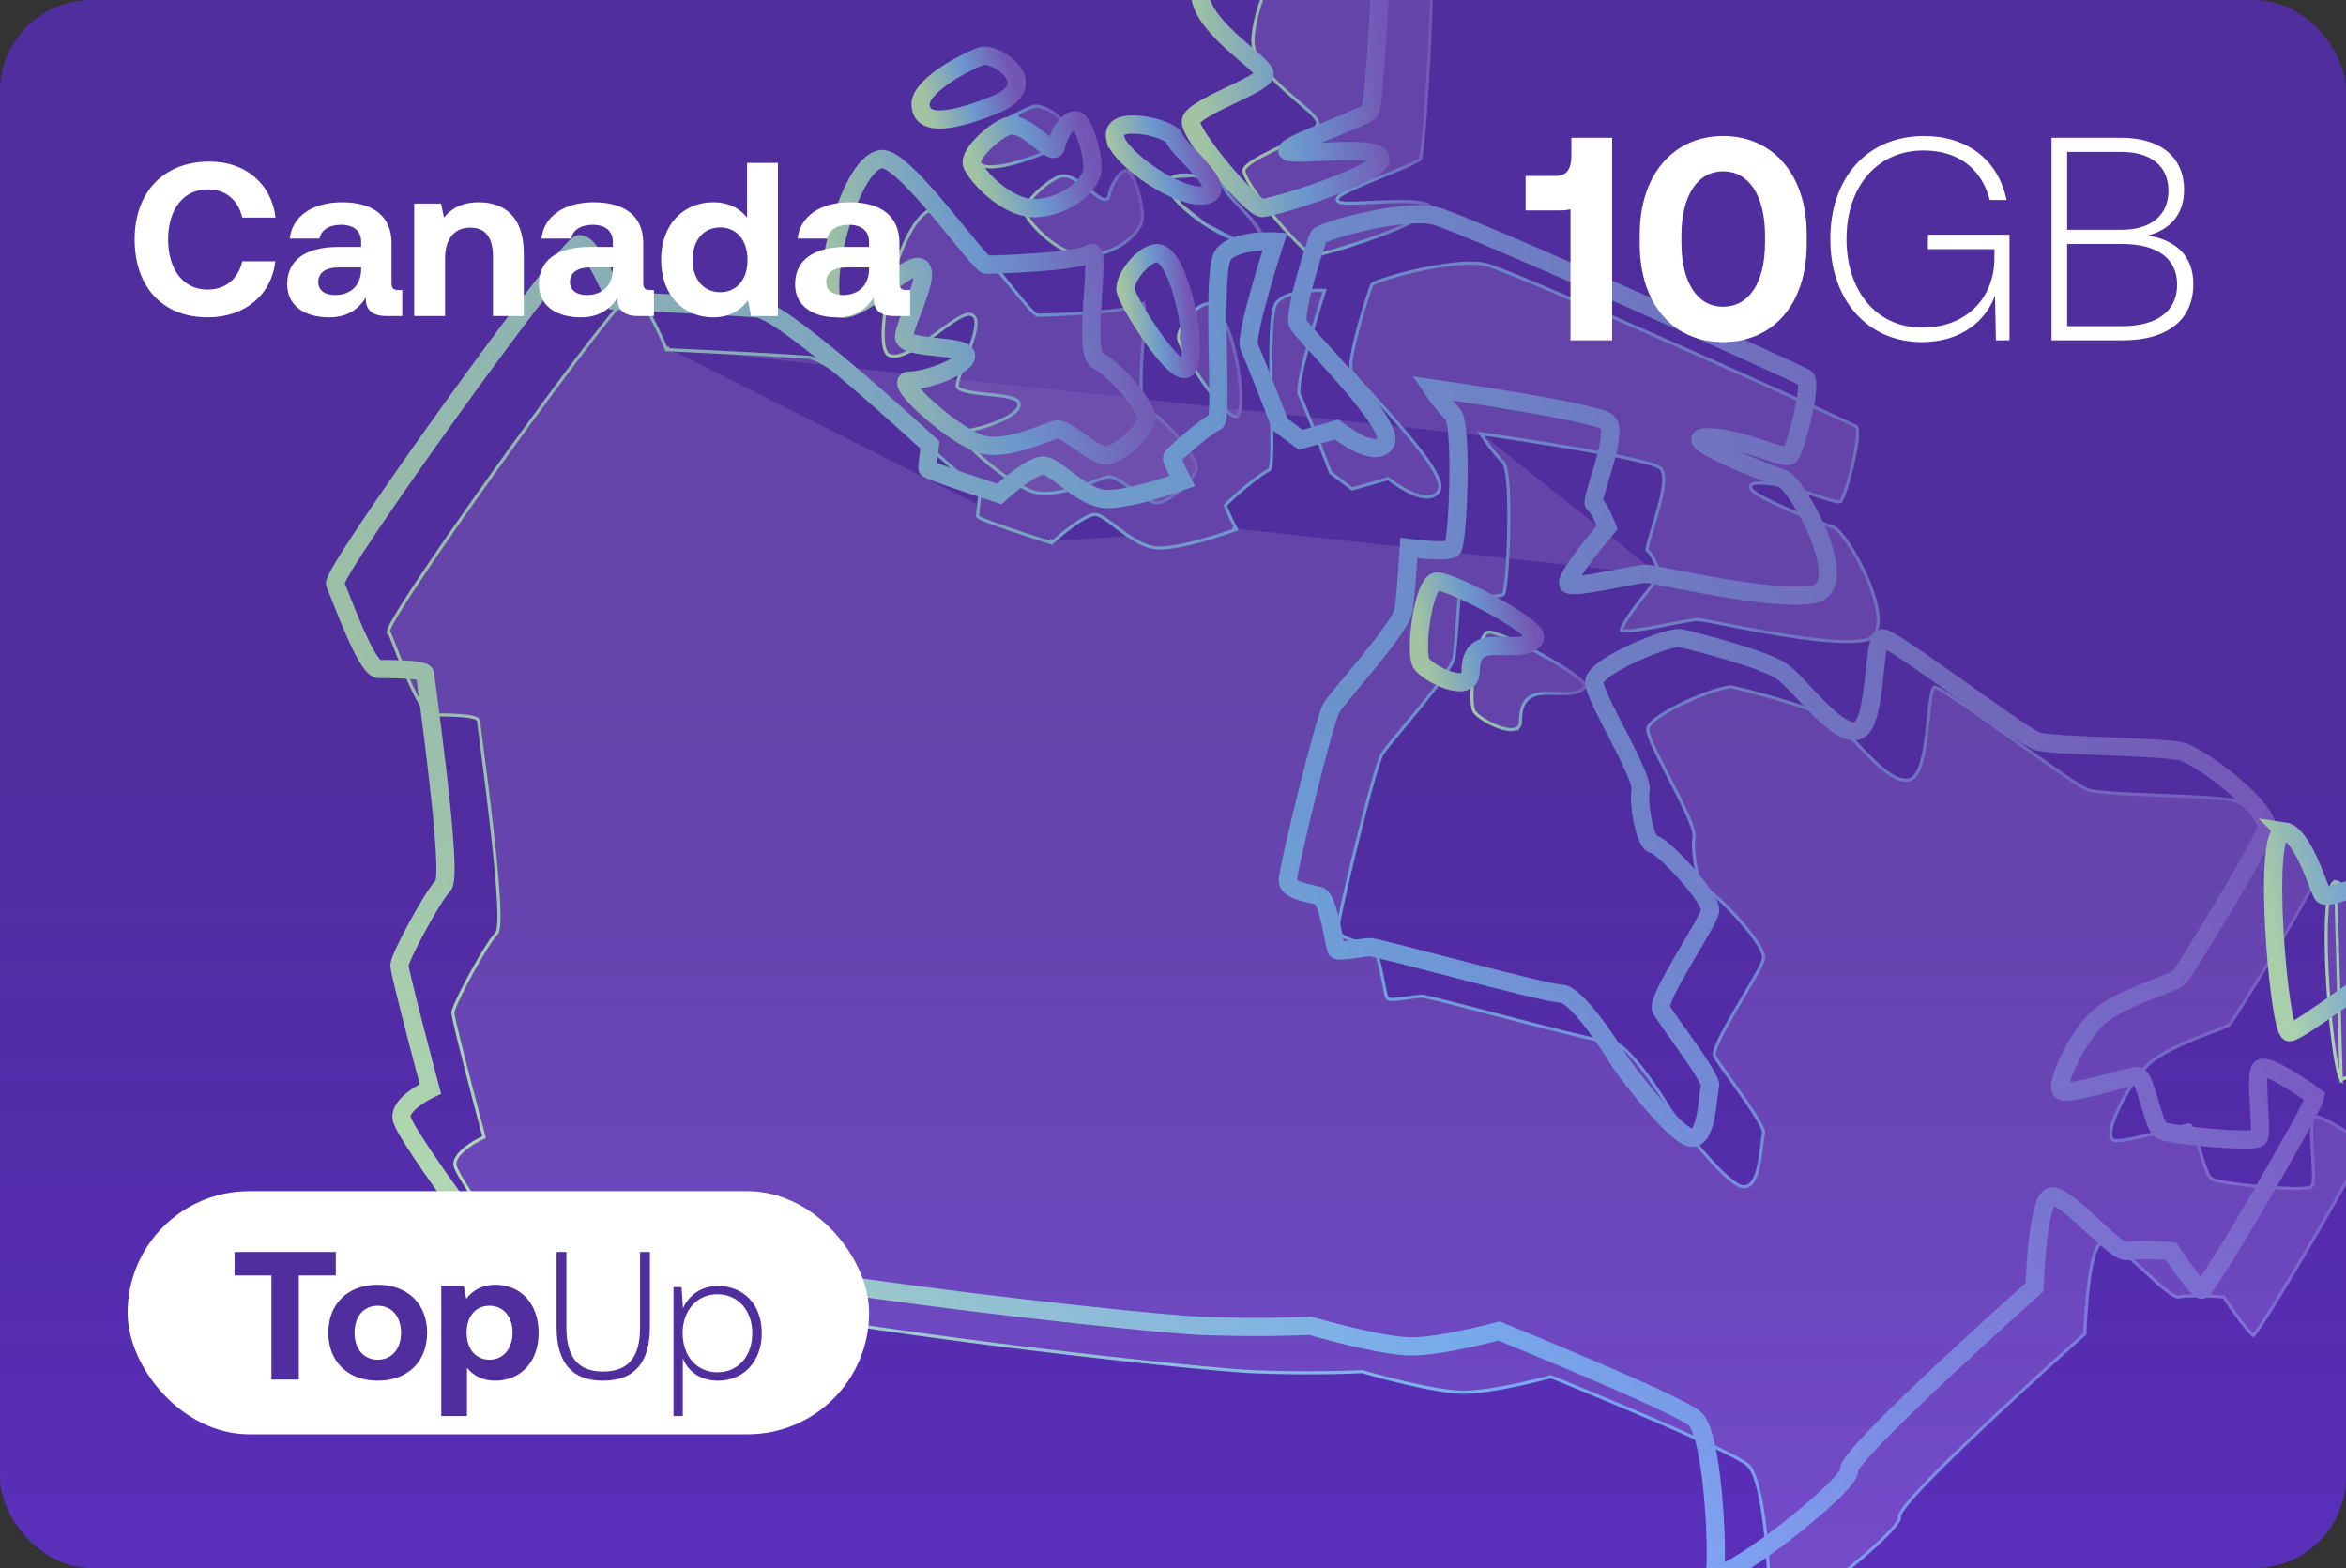
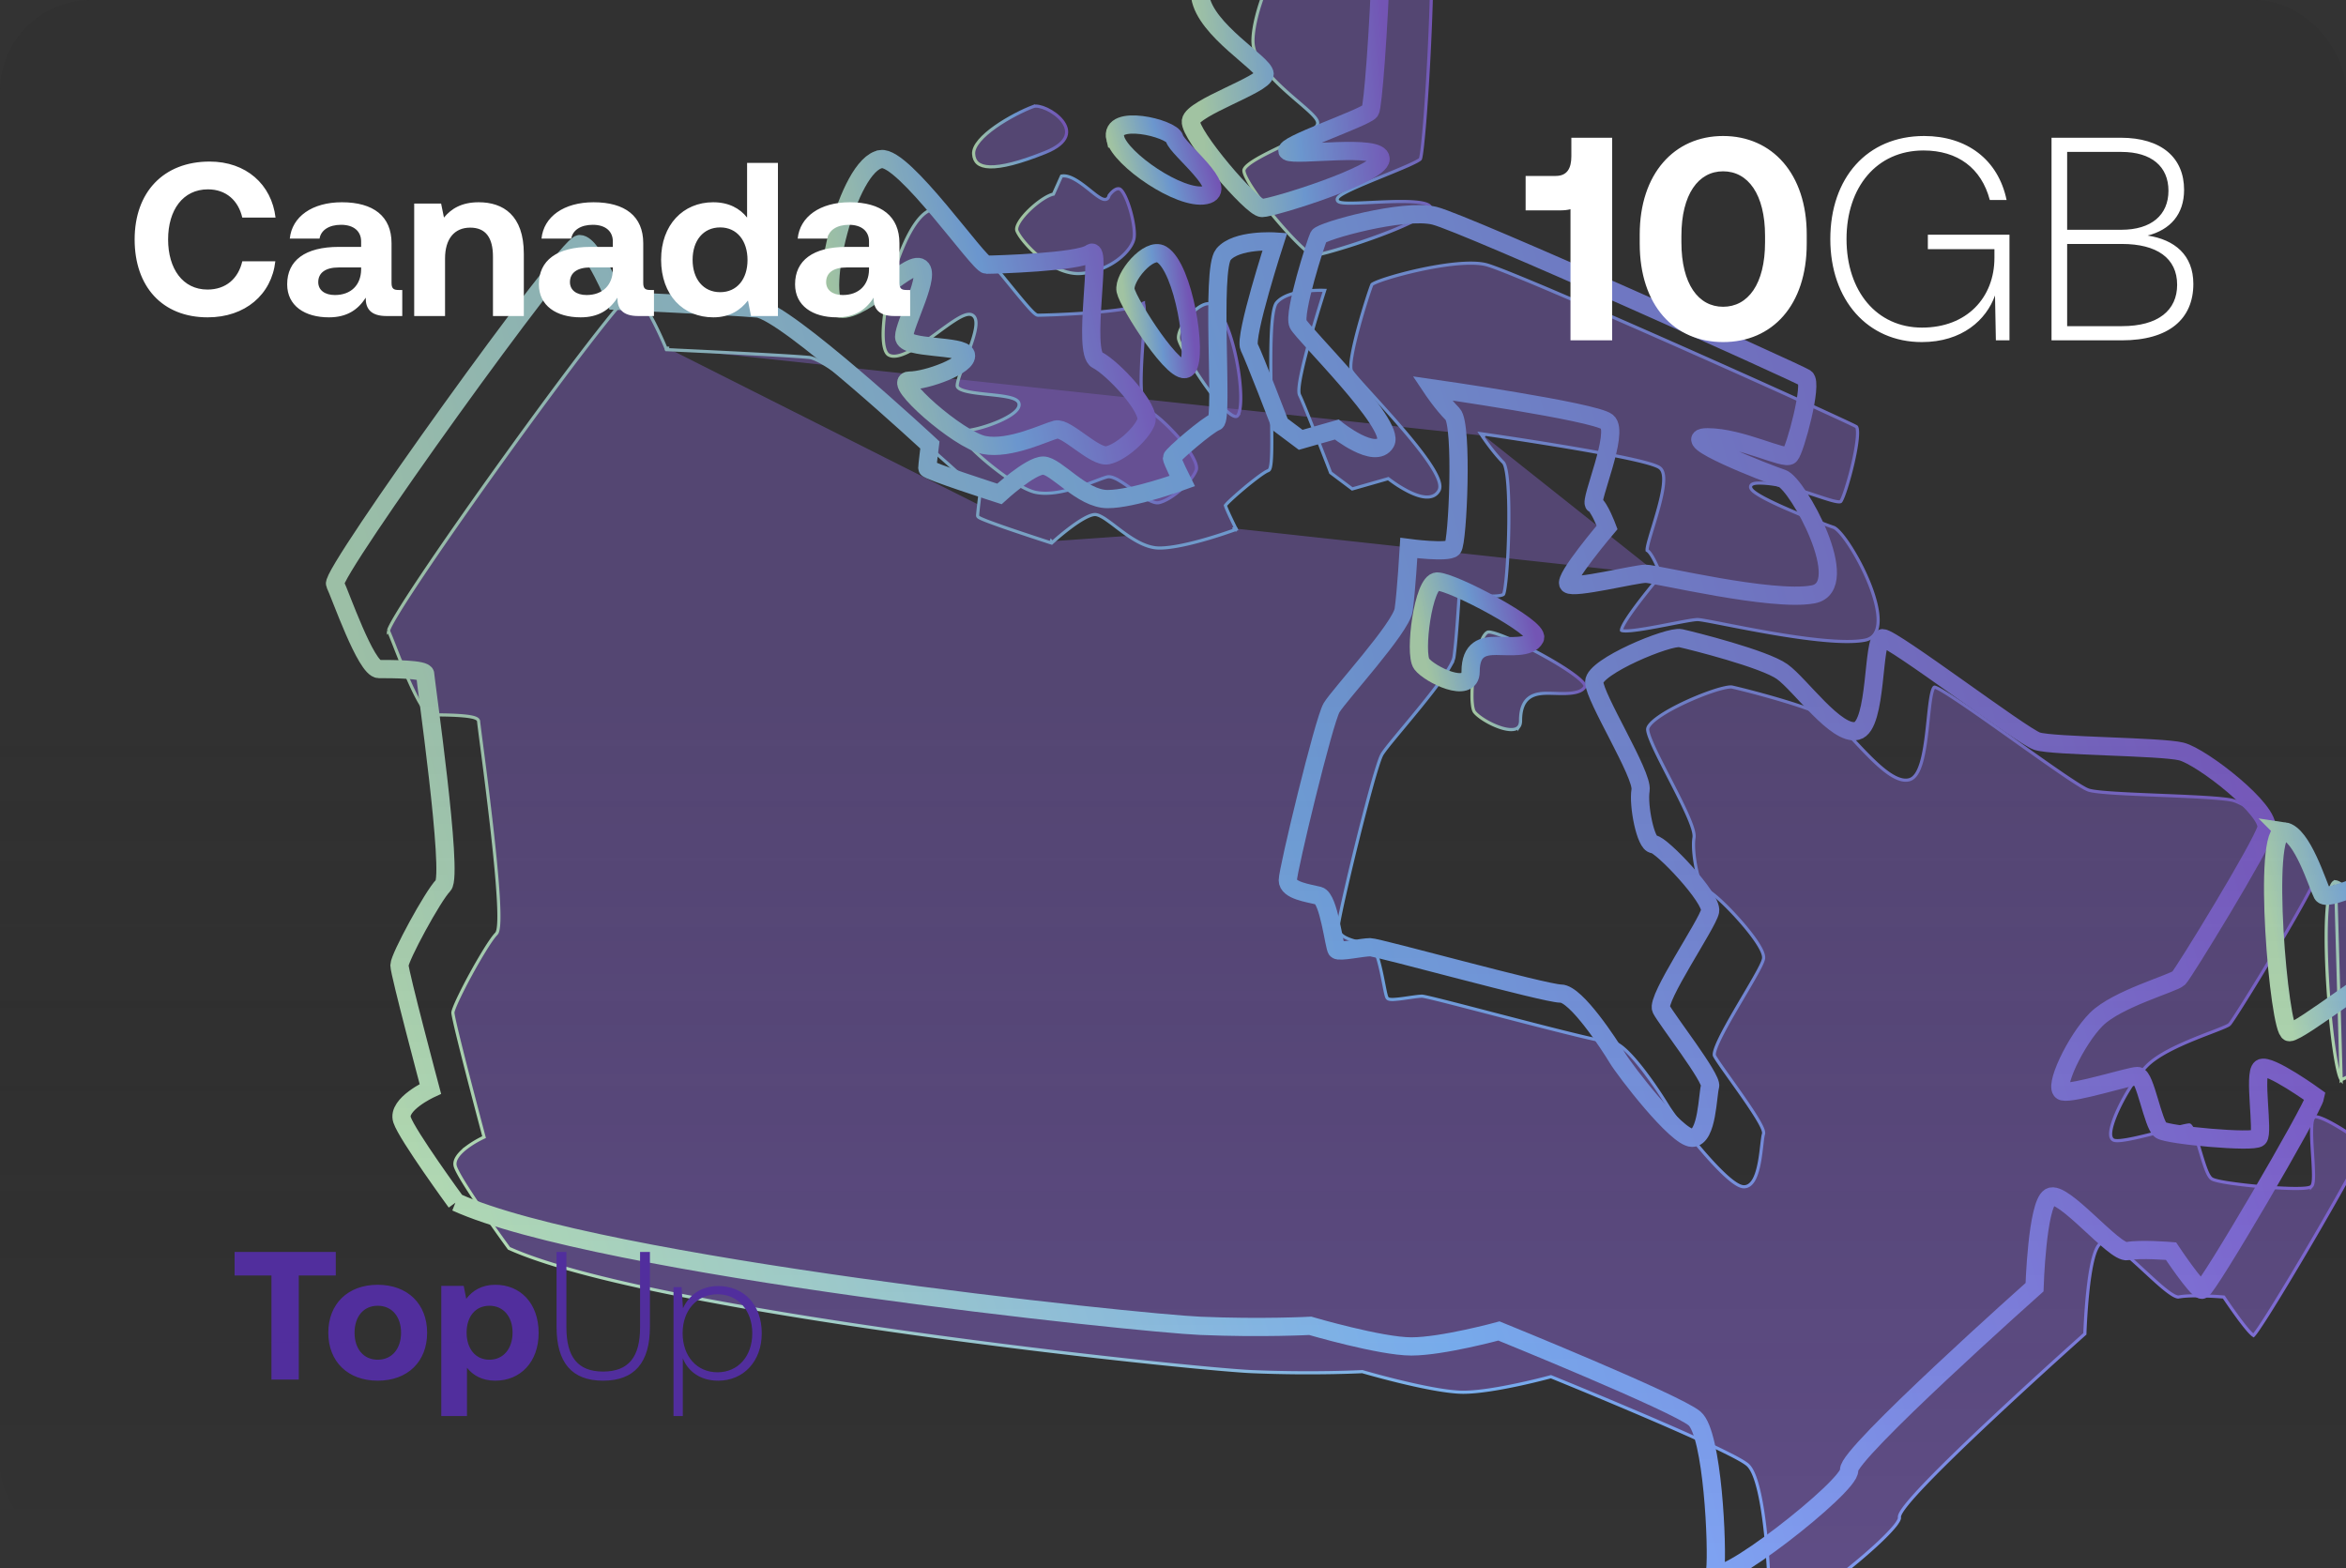
<svg xmlns="http://www.w3.org/2000/svg" width="386" height="258" fill="none">
  <rect width="100%" height="100%" fill="#333333" stroke="none" />
  <g clip-path="url(#a)">
-     <rect width="386" height="258" fill="#5A2FBA" rx="15" />
    <g clip-path="url(#b)">
      <path fill="#8C68D9" fill-opacity=".5" stroke="url(#c)" stroke-width=".517" d="m244.149 71.692-.215.143.001.002.004.006.015.022.024.036.034.05c.05.073.123.18.216.313.187.267.454.64.773 1.066.639.851 1.494 1.922 2.355 2.783.066.066.146.2.228.423.081.22.155.502.222.843.135.681.237 1.573.31 2.608.145 2.069.173 4.682.122 7.274-.05 2.591-.18 5.155-.347 7.121a35.52 35.52 0 0 1-.274 2.423 7.491 7.491 0 0 1-.145.726 1.669 1.669 0 0 1-.066.204c-.016.038-.026.053-.027.055-.049.048-.174.113-.415.168a5.539 5.539 0 0 1-.887.108c-.702.04-1.568.013-2.417-.04a51.72 51.72 0 0 1-3.219-.306l-.053-.007-.014-.002h-.004l-.276-.037-.016.278.258.015-.258-.015v.005l-.001.015-.004.06-.014.234-.054.856c-.046.722-.112 1.714-.192 2.799-.159 2.173-.37 4.707-.58 6.18-.046.323-.232.785-.551 1.37a22.027 22.027 0 0 1-1.259 1.989c-1.027 1.475-2.373 3.191-3.749 4.885-.94 1.158-1.893 2.303-2.766 3.352l-1.151 1.387c-1.132 1.369-2.022 2.474-2.353 3.025-.177.295-.417.941-.698 1.812a90.376 90.376 0 0 0-.991 3.343 345.2 345.2 0 0 0-2.418 9.271 430.46 430.46 0 0 0-2.179 9.19 133.656 133.656 0 0 0-.691 3.241c-.082.42-.147.776-.192 1.054-.043.271-.07.486-.07.615 0 .524.266.935.65 1.253.379.313.889.55 1.43.74.746.261 1.61.448 2.341.607.318.069.611.132.859.194.123.031.276.143.449.386.169.237.333.567.492.968.317.802.591 1.845.829 2.902.176.781.329 1.56.465 2.248l.136.686c.083.411.158.767.227 1.036.035.134.069.252.103.346.017.047.035.092.056.132a.525.525 0 0 0 .088.128.547.547 0 0 0 .22.127c.073.025.155.04.239.05.168.02.373.021.597.011a19.631 19.631 0 0 0 1.598-.168c.286-.039.569-.08.847-.12.303-.044.6-.086.887-.125.545-.073 1.005-.123 1.303-.123.047 0 .201.022.482.08.268.055.627.136 1.066.24.877.208 2.066.506 3.465.863 1.839.47 4.039 1.042 6.376 1.65 1.222.317 2.481.645 3.745.972 3.681.954 7.403 1.908 10.364 2.624 1.481.357 2.773.656 3.776.865.99.207 1.727.334 2.077.334.251 0 .567.106.946.332.376.223.789.549 1.229.956.878.814 1.835 1.927 2.758 3.115a68.717 68.717 0 0 1 4.166 6.066c.647 1.078 3.095 4.376 5.693 7.399 1.3 1.513 2.645 2.965 3.828 4.042.591.538 1.148.987 1.643 1.304.484.31.948.518 1.345.518.781 0 1.325-.56 1.705-1.284.382-.73.639-1.701.826-2.688.187-.99.307-2.019.406-2.872l.003-.019c.049-.421.092-.796.136-1.106.046-.319.09-.55.135-.684.049-.148.031-.319-.005-.473a3.35 3.35 0 0 0-.193-.553c-.176-.407-.449-.91-.786-1.473-.673-1.127-1.618-2.524-2.598-3.928-.62-.888-1.256-1.783-1.849-2.617-.345-.484-.675-.948-.978-1.377-.834-1.181-1.454-2.088-1.655-2.49-.022-.044-.042-.135-.028-.299.014-.159.056-.36.129-.602.146-.484.403-1.097.741-1.805.677-1.413 1.666-3.167 2.698-4.941.409-.703.825-1.409 1.231-2.098a242.209 242.209 0 0 0 1.716-2.943c.421-.74.787-1.405 1.06-1.954.27-.539.464-.992.525-1.295.069-.348-.046-.782-.243-1.236-.202-.466-.513-1.001-.894-1.574-.764-1.146-1.832-2.467-2.949-3.717-1.117-1.251-2.289-2.436-3.264-3.311a14.806 14.806 0 0 0-1.293-1.057 4.072 4.072 0 0 0-.497-.305 1.02 1.02 0 0 0-.434-.128c-.048 0-.141-.032-.279-.189-.132-.153-.272-.386-.413-.693-.281-.613-.541-1.467-.751-2.412-.421-1.897-.624-4.083-.421-5.305.064-.381-.033-.909-.213-1.507-.184-.61-.468-1.336-.818-2.135-.699-1.598-1.669-3.512-2.648-5.418l-.412-.801c-.841-1.635-1.664-3.232-2.305-4.594a26.773 26.773 0 0 1-.897-2.085c-.219-.595-.329-1.034-.329-1.301 0-.22.138-.517.466-.885.321-.361.791-.753 1.374-1.161 1.165-.816 2.746-1.669 4.395-2.434 1.648-.765 3.354-1.436 4.765-1.889a17.034 17.034 0 0 1 1.84-.498c.52-.104.874-.125 1.055-.085.953.21 4.386 1.056 7.949 2.114 1.782.529 3.592 1.11 5.141 1.69 1.556.582 2.823 1.155 3.534 1.663.718.513 1.628 1.422 2.657 2.504.309.325.628.664.954 1.012.752.802 1.544 1.646 2.341 2.442 1.141 1.142 2.308 2.204 3.41 2.927 1.09.716 2.178 1.142 3.137.903.513-.129.918-.507 1.241-1.011.323-.505.583-1.164.798-1.91.431-1.493.697-3.393.909-5.247.071-.619.135-1.231.198-1.824.125-1.193.242-2.304.383-3.211.106-.68.222-1.224.358-1.595.069-.186.136-.309.196-.383.059-.07.089-.068.091-.068.01 0 .05.005.132.032.077.027.175.067.294.124.239.113.547.282.917.501.74.439 1.711 1.068 2.842 1.828 2.261 1.521 5.145 3.559 8.058 5.625l.998.709c2.578 1.829 5.126 3.637 7.227 5.081a99.876 99.876 0 0 0 3.062 2.04c.818.517 1.455.88 1.808.998.347.116.928.211 1.664.293.742.084 1.664.157 2.705.223 2.082.133 4.654.239 7.248.345l.183.007c2.535.104 5.082.208 7.213.337 2.191.133 3.913.291 4.732.496.801.2 2.119.893 3.655 1.893a48.828 48.828 0 0 1 4.82 3.615c1.582 1.346 3.024 2.75 4.016 3.997.496.624.873 1.199 1.099 1.701.229.508.286.902.205 1.186-.098.343-.378.971-.81 1.827a88.894 88.894 0 0 1-1.656 3.091c-1.322 2.374-3.015 5.272-4.709 8.104a448.587 448.587 0 0 1-4.711 7.71 147.034 147.034 0 0 1-1.659 2.599c-.214.326-.393.592-.53.788-.144.204-.23.315-.264.349a.977.977 0 0 1-.2.136c-.106.061-.244.13-.412.207-.335.154-.776.334-1.299.539-.345.136-.726.282-1.133.439-.818.314-1.741.669-2.696 1.059-1.433.584-2.952 1.25-4.327 1.984-1.372.733-2.616 1.542-3.49 2.416-1.724 1.724-3.54 4.614-4.712 7.119-.586 1.253-1.02 2.427-1.198 3.324-.088.445-.119.846-.058 1.162.062.324.235.609.58.695.259.065.628.06 1.05.019.431-.042.948-.125 1.518-.235 1.14-.22 2.51-.552 3.861-.897.64-.163 1.273-.328 1.877-.486.677-.176 1.317-.343 1.889-.487.538-.136 1.01-.249 1.384-.328.384-.081.643-.121.77-.121.022 0 .113.025.267.24.141.197.291.493.448.872.312.753.626 1.774.944 2.836l.107.355c.281.942.566 1.894.851 2.678.161.442.324.838.491 1.155.162.306.346.576.562.72.11.074.268.137.445.194.182.059.406.118.663.176.515.116 1.175.233 1.93.346a86.78 86.78 0 0 0 5.292.598c1.884.159 3.758.266 5.216.279.729.007 1.36-.01 1.839-.056.239-.023.447-.054.614-.095.152-.038.319-.096.427-.203a.85.85 0 0 0 .195-.369c.041-.139.069-.304.088-.487.039-.365.047-.831.037-1.358a73.221 73.221 0 0 0-.146-2.946l-.046-.759c-.08-1.326-.145-2.639-.112-3.672.016-.517.057-.952.129-1.278.035-.163.077-.29.123-.384a.381.381 0 0 1 .116-.157c.065-.043.228-.073.55-.005.305.064.688.202 1.128.397.878.39 1.938.992 2.968 1.626a70.615 70.615 0 0 1 3.628 2.405l.18.127a6.47 6.47 0 0 1-.206.496c-.148.329-.355.752-.613 1.257-.515 1.011-1.23 2.34-2.08 3.879a525.087 525.087 0 0 1-6.186 10.821c-2.25 3.839-4.513 7.611-6.266 10.423a102.767 102.767 0 0 1-2.178 3.38c-.277.406-.503.72-.671.93a2.654 2.654 0 0 1-.185.214 1.854 1.854 0 0 1-.248-.186 7.66 7.66 0 0 1-.665-.696c-.51-.588-1.114-1.376-1.695-2.168a94.744 94.744 0 0 1-2.17-3.099l-.036-.052-.009-.014-.002-.003-.001-.001-.215.143.215-.143-.069-.104-.124-.011h-.004l-.012-.001-.043-.003-.04-.003-.126-.01a63.394 63.394 0 0 0-2.595-.142c-1.532-.053-3.362-.055-4.455.164a.727.727 0 0 1-.343-.039 2.762 2.762 0 0 1-.547-.246c-.42-.236-.919-.6-1.478-1.053-.947-.769-2.037-1.775-3.156-2.809l-.605-.558c-1.322-1.217-2.658-2.419-3.798-3.238-.569-.408-1.103-.731-1.573-.91-.459-.176-.923-.237-1.292-.015-.339.203-.604.619-.822 1.121-.223.513-.418 1.164-.588 1.896-.341 1.466-.594 3.292-.78 5.071-.186 1.78-.305 3.519-.378 4.813a93.775 93.775 0 0 0-.094 1.991l-.002.043-.006.005-.259.231-.981.879c-.845.759-2.052 1.845-3.499 3.156a872.687 872.687 0 0 0-10.588 9.75c-3.841 3.603-7.671 7.289-10.515 10.233-1.422 1.472-2.601 2.763-3.414 3.769-.405.502-.725.939-.937 1.296-.106.178-.19.343-.243.491a.888.888 0 0 0-.063.441c.012.068-.015.22-.155.481a6.142 6.142 0 0 1-.633.91c-.574.71-1.421 1.59-2.457 2.57-2.071 1.959-4.87 4.297-7.672 6.438-2.803 2.143-5.599 4.081-7.662 5.245-1.038.585-1.866.96-2.409 1.077-.28.061-.424.039-.481.008a.08.08 0 0 1-.039-.044c-.01-.027-.021-.079-.01-.172.215-1.935.106-7.572-.424-13.032-.265-2.733-.637-5.433-1.13-7.614-.247-1.089-.525-2.056-.838-2.834-.311-.771-.667-1.389-1.086-1.748-.397-.34-1.204-.816-2.284-1.382a100.704 100.704 0 0 0-4.058-1.98c-3.161-1.472-7.096-3.195-10.937-4.837a947.38 947.38 0 0 0-14.662-6.119l-.245-.1-.063-.025-.016-.007-.004-.002h-.001l-.009.02.009-.02-.081-.033-.085.023h-.001l-.005.002-.02.005-.078.021-.304.081a113.883 113.883 0 0 1-4.874 1.159c-2.965.636-6.543 1.266-9.054 1.266-2.507 0-6.638-.84-10.167-1.688a152.743 152.743 0 0 1-5.898-1.547l-.374-.107-.097-.029-.025-.007-.006-.002h-.002l-.073.248.073-.248-.043-.013-.044.003h-.005l-.017.001-.068.003-.268.013a186.933 186.933 0 0 1-4.869.141c-3.25.053-7.77.053-12.847-.158-5.071-.212-29.845-2.647-56.27-6.355-13.211-1.854-26.829-4.025-38.599-6.394-11.735-2.362-21.61-4.917-27.414-7.542l-.05-.069-.257-.354a292.629 292.629 0 0 1-3.78-5.344 134.193 134.193 0 0 1-3.012-4.533c-.878-1.397-1.521-2.535-1.721-3.136-.178-.532-.033-1.083.34-1.642.374-.561.957-1.096 1.582-1.566a15.461 15.461 0 0 1 1.77-1.132 16.612 16.612 0 0 1 .773-.401l.044-.021.01-.005.004-.002.198-.091-.056-.21-.25.066.25-.066v-.001l-.001-.003-.003-.01-.011-.041-.043-.16-.16-.607a1403.39 1403.39 0 0 1-2.324-8.87 519.76 519.76 0 0 1-1.747-6.93 108.09 108.09 0 0 1-.574-2.469 22.98 22.98 0 0 1-.16-.792 2.936 2.936 0 0 1-.053-.393c0-.042.013-.128.053-.268.038-.134.095-.302.17-.499.15-.395.37-.897.64-1.474a78.43 78.43 0 0 1 2.071-4.045 85.843 85.843 0 0 1 2.39-4.125c.756-1.216 1.404-2.144 1.803-2.543a.933.933 0 0 0 .2-.34c.048-.13.087-.284.117-.458.063-.347.1-.794.118-1.321.035-1.057-.009-2.467-.108-4.105-.2-3.278-.624-7.495-1.1-11.681a759.122 759.122 0 0 0-1.418-11.513l-.257-1.977c-.095-.733-.18-1.374-.247-1.905a135.122 135.122 0 0 1-.183-1.49 4.722 4.722 0 0 1-.01-.101v-.018l-.002-.013v-.012c0-.262-.211-.42-.38-.508a2.914 2.914 0 0 0-.718-.234c-.568-.124-1.339-.204-2.163-.257-1.65-.107-3.563-.107-4.62-.107h-.004c-.149 0-.38-.117-.694-.45-.302-.32-.634-.788-.984-1.371-.7-1.164-1.449-2.741-2.162-4.38a150.31 150.31 0 0 1-2.101-5.137c-.456-1.155-.816-2.067-1.015-2.474v-.002a.785.785 0 0 1 .035-.143 4.57 4.57 0 0 1 .24-.563c.235-.481.607-1.143 1.1-1.963.985-1.64 2.444-3.894 4.227-6.555 3.566-5.32 8.423-12.258 13.374-19.143 4.95-6.885 9.993-13.716 13.93-18.825 1.968-2.555 3.658-4.677 4.921-6.158.632-.742 1.153-1.319 1.547-1.709.198-.196.358-.339.48-.431a1.03 1.03 0 0 1 .141-.093l.022-.01c.173.005.401.105.683.34.285.237.594.583.916 1.013.643.857 1.311 2.008 1.917 3.17a58.85 58.85 0 0 1 1.536 3.19 61.072 61.072 0 0 1 .583 1.346l.032.077.008.02.002.004v.002h.001l.239-.098m134.303 14.409.037-.256h.004l.015.003.057.008.224.032.408.06.444.064a651.215 651.215 0 0 1 12.464 1.953c3.47.583 7.009 1.22 9.815 1.816 1.403.299 2.626.588 3.566.857.471.135.874.265 1.196.39.316.122.576.248.741.38.341.273.508.716.577 1.219.07.508.046 1.121-.038 1.79-.169 1.339-.584 2.958-1.035 4.522-.222.772-.45 1.522-.663 2.223a92.785 92.785 0 0 0-.6 2.02c-.162.578-.279 1.053-.331 1.393a1.727 1.727 0 0 0-.022.394c.13.076.252.192.362.318.127.147.254.326.377.521.247.39.49.865.704 1.32a25.956 25.956 0 0 1 .692 1.617l.043.11.011.03.003.007v.002h.001l-.242.091m-28.81-22.884-.215.143-.321-.48.573.081-.037.256Zm28.81 22.885.196.167-.001.001-.004.005-.015.018-.06.07-.226.27a110.886 110.886 0 0 0-3.18 3.969c-.846 1.111-1.66 2.241-2.209 3.143-.276.453-.477.836-.584 1.126a1.193 1.193 0 0 0-.083.324.24.24 0 0 0 .002.053.432.432 0 0 0 .13.045c.099.023.234.038.407.044.344.011.803-.017 1.349-.077 1.088-.118 2.483-.354 3.913-.619.788-.146 1.575-.299 2.327-.444.619-.12 1.213-.235 1.763-.337 1.194-.223 2.176-.389 2.63-.389.24 0 .75.079 1.437.202.699.125 1.612.303 2.677.511l.344.068c2.08.407 4.693.919 7.448 1.395 2.91.503 5.974.965 8.732 1.222 2.764.258 5.196.308 6.852-.003.785-.147 1.318-.515 1.665-1.039.352-.531.528-1.247.547-2.11.039-1.728-.555-3.954-1.451-6.195a36.854 36.854 0 0 0-3.194-6.173c-.558-.857-1.096-1.583-1.57-2.117a6.105 6.105 0 0 0-.648-.644c-.196-.162-.352-.255-.467-.293-1.28-.427-5.737-2.126-9.188-3.719-1.716-.792-3.217-1.573-3.942-2.167a1.877 1.877 0 0 1-.425-.454c-.093-.155-.153-.368-.025-.57.111-.17.316-.254.52-.301.218-.05.503-.074.856-.074 2.8 0 6.015.968 8.606 1.814.313.102.616.203.908.3.928.306 1.746.576 2.409.756.437.118.79.192 1.055.214.132.01.231.007.301-.007.07-.013.092-.031.095-.034.025-.025.071-.09.137-.212.063-.118.134-.272.212-.46.156-.375.334-.87.521-1.45a52.41 52.41 0 0 0 1.127-4.11c.343-1.48.618-2.95.729-4.1.055-.575.069-1.059.032-1.418a1.71 1.71 0 0 0-.085-.417c-.038-.102-.075-.138-.091-.15a12.79 12.79 0 0 0-.808-.407c-.47-.226-1.123-.534-1.936-.911a860.142 860.142 0 0 0-6.574-3.011 2554.275 2554.275 0 0 0-19.718-8.84c-7.228-3.204-14.575-6.422-20.432-8.917a398.772 398.772 0 0 0-7.465-3.11c-1.988-.797-3.38-1.312-3.995-1.466-1.227-.307-2.991-.31-4.977-.12-1.979.191-4.153.573-6.185 1.022-2.032.449-3.917.963-5.318 1.417-.701.227-1.277.438-1.687.616-.206.09-.364.169-.474.234a.9.9 0 0 0-.118.08l-.017.017a9.724 9.724 0 0 0-.284.752c-.143.406-.322.943-.524 1.57a112.785 112.785 0 0 0-1.34 4.506c-.45 1.64-.858 3.3-1.101 4.652-.121.678-.2 1.271-.224 1.744-.011.236-.009.437.008.6.017.166.047.277.08.343.041.08.136.22.293.422.154.198.358.443.604.729.492.572 1.149 1.3 1.91 2.14l.657.723c1.401 1.542 3.058 3.366 4.657 5.22 1.855 2.15 3.638 4.348 4.852 6.198.607.923 1.079 1.771 1.346 2.49.26.7.353 1.356.079 1.833-.489.85-1.319 1.105-2.216 1.038-.885-.066-1.874-.443-2.784-.899a20.45 20.45 0 0 1-2.401-1.443 23.775 23.775 0 0 1-.928-.676l-5.805 1.66-.124.034-.102-.076-3.39-2.543-.059-.045-.027-.07.052-.02-.052.02-.001-.001-.002-.006-.009-.024-.036-.092-.135-.353-.492-1.27c-.41-1.06-.966-2.49-1.548-3.973-1.168-2.974-2.434-6.137-2.851-6.971-.078-.156-.109-.36-.119-.579-.01-.224.002-.493.032-.795.059-.605.19-1.367.37-2.225.359-1.717.917-3.842 1.5-5.91a236.647 236.647 0 0 1 2.336-7.74 21.375 21.375 0 0 0-3.064.12c-.915.105-1.887.288-2.756.597-.871.31-1.617.74-2.106 1.325-.1.121-.204.329-.301.637-.096.303-.18.684-.253 1.135-.145.902-.24 2.061-.299 3.392-.119 2.66-.093 5.976-.04 9.234.014.851.03 1.698.045 2.528.043 2.344.084 4.553.074 6.331-.006 1.203-.036 2.218-.105 2.948-.035.363-.08.667-.14.892-.03.112-.067.216-.116.302a.469.469 0 0 1-.252.227c-.127.043-.335.153-.618.332a17.52 17.52 0 0 0-.972.677 52.084 52.084 0 0 0-2.404 1.91 53.49 53.49 0 0 0-2.167 1.911c-.286.27-.517.5-.675.673a2.37 2.37 0 0 0-.172.205l-.011.015.004.013c.01.039.026.09.047.153.044.126.108.287.187.474.156.372.366.832.578 1.281a81.928 81.928 0 0 0 .772 1.597l.054.108.014.028.003.007.001.002-.231.116m69.906 7.629.242-.091.053.142-.098.116-.197-.168Zm-69.906-7.629.089.243h-.001l-.005.002-.017.007-.069.025-.265.094a80.784 80.784 0 0 1-4.214 1.36c-2.541.742-5.645 1.494-7.804 1.494-2.216 0-4.399-1.434-6.245-2.805-.324-.241-.637-.48-.94-.71a37.907 37.907 0 0 0-1.599-1.178 7.46 7.46 0 0 0-1.027-.603c-.31-.143-.569-.213-.781-.213-.456 0-1.119.26-1.892.695-.76.429-1.584 1.004-2.347 1.583a43.61 43.61 0 0 0-2.732 2.265l-.043.038-.01.01-.003.002h-.001l-.174-.19m30.08-2.119.231-.115.129.258-.27.1-.09-.243Zm-30.08 2.12-.08.245h-.002l-.006-.002-.026-.009-.099-.032-.377-.121a507.126 507.126 0 0 1-5.425-1.797 148.258 148.258 0 0 1-4.085-1.44 25.846 25.846 0 0 1-1.359-.543 4.145 4.145 0 0 1-.402-.2.895.895 0 0 1-.138-.096.401.401 0 0 1-.068-.074.295.295 0 0 1-.055-.17c0-.123.029-.43.068-.801.04-.38.093-.844.146-1.295.053-.45.106-.888.146-1.213l.027-.224.021-.166.002-.015-.17-.157a443.57 443.57 0 0 0-3.511-3.2 431.324 431.324 0 0 0-8.66-7.618c-3.255-2.78-6.652-5.57-9.524-7.69-1.437-1.06-2.738-1.95-3.822-2.586a13.18 13.18 0 0 0-1.442-.75c-.419-.18-.756-.28-1.008-.302-2.323-.211-8.143-.529-13.388-.794a2177.817 2177.817 0 0 0-9.092-.44l-.599-.027-.157-.007-.04-.002H109.834l.012-.259m63.127 31.784.174.19-.11.102-.144-.046.08-.246Zm-63.127-31.784-.012.258-.165-.007-.062-.153.239-.098ZM63.911 103.83v-.003a.01.01 0 0 1 0 .003Zm137.695-20.631Zm69.408 7.39-.001-.006.001.005Z" />
      <path fill="#8C68D9" fill-opacity=".5" stroke="url(#d)" stroke-width=".517" d="M199.469 50.132c.411.247.821.677 1.218 1.266.396.587.771 1.319 1.117 2.151.692 1.665 1.262 3.711 1.667 5.762.405 2.05.643 4.093.675 5.752.016.829-.019 1.555-.109 2.135-.091.59-.233.988-.401 1.197a.34.34 0 0 1-.225.136.773.773 0 0 1-.385-.066c-.337-.13-.763-.435-1.256-.892-.98-.91-2.147-2.35-3.282-3.934a59.843 59.843 0 0 1-3.065-4.747 30.717 30.717 0 0 1-1.031-1.92c-.264-.546-.422-.95-.468-1.18-.089-.443.064-1.093.428-1.834.359-.73.9-1.505 1.521-2.177.622-.675 1.311-1.233 1.961-1.545.654-.315 1.214-.357 1.635-.104Z" />
      <path fill="#8C68D9" fill-opacity=".5" stroke="url(#e)" stroke-width=".517" d="M235.373 34.198c0 .087-.039.207-.154.365a2.875 2.875 0 0 1-.523.522c-.472.38-1.157.797-1.999 1.233-1.683.871-3.95 1.797-6.277 2.645a110.635 110.635 0 0 1-6.606 2.17c-.951.277-1.781.501-2.424.655-.656.158-1.088.235-1.264.235-.04 0-.134-.022-.293-.106a4.275 4.275 0 0 1-.552-.365c-.431-.326-.963-.798-1.559-1.378-1.191-1.16-2.623-2.733-3.995-4.377-1.372-1.645-2.68-3.356-3.625-4.79-.473-.719-.852-1.362-1.103-1.89a4.553 4.553 0 0 1-.272-.687c-.056-.196-.07-.334-.059-.423.023-.181.177-.43.52-.743.333-.304.802-.632 1.372-.976 1.139-.69 2.636-1.422 4.138-2.144l.471-.226c1.336-.642 2.644-1.27 3.651-1.838.562-.318 1.042-.623 1.385-.91.172-.142.317-.287.422-.433a.859.859 0 0 0 .181-.492c0-.165-.058-.33-.139-.483a3.01 3.01 0 0 0-.34-.49c-.281-.338-.676-.723-1.141-1.146-.46-.417-.996-.876-1.57-1.37l-.028-.023a111.43 111.43 0 0 1-1.846-1.607c-1.267-1.136-2.551-2.382-3.57-3.682-1.021-1.303-1.758-2.638-1.96-3.952-.202-1.315.152-3.81 1.142-6.867.986-3.046 2.592-6.613 4.856-10.063 4.529-6.901 11.67-13.295 21.73-14.134.091-.007.237.046.419.366.177.31.34.793.485 1.445.289 1.297.489 3.184.616 5.478.252 4.583.207 10.743.011 16.956a432.358 432.358 0 0 1-.893 17.245 174.39 174.39 0 0 1-.51 5.857c-.079.727-.154 1.31-.221 1.728-.034.21-.066.373-.094.491a1.575 1.575 0 0 1-.048.16 1.148 1.148 0 0 1-.234.185c-.139.09-.323.196-.55.313a29.73 29.73 0 0 1-1.76.817c-1.034.449-2.271.954-3.539 1.471l-1.375.563c-1.72.707-3.384 1.409-4.539 1.988-.574.288-1.041.554-1.326.783-.136.11-.268.239-.327.385a.422.422 0 0 0-.016.288.433.433 0 0 0 .179.226c.125.084.298.133.478.165.188.034.416.056.673.07.516.026 1.177.02 1.925-.002.733-.022 1.556-.06 2.418-.1l.056-.003c.884-.042 1.807-.085 2.72-.114 1.831-.059 3.602-.063 4.911.105.657.085 1.174.21 1.519.38.346.17.455.348.453.524Z" />
      <path fill="#8C68D9" fill-opacity=".5" stroke="url(#f)" stroke-width=".517" d="M153.459 34.485c.374-.057.91.114 1.601.544.68.422 1.462 1.063 2.309 1.859 1.694 1.59 3.621 3.77 5.476 5.978a336.35 336.35 0 0 1 3.111 3.774c.688.844 1.333 1.634 1.916 2.334.697.837 1.302 1.542 1.775 2.039.235.247.443.45.617.59.087.071.17.132.249.176.073.04.171.084.278.084.643 0 4.452-.1 8.343-.388 1.945-.144 3.916-.334 5.523-.584a20.058 20.058 0 0 0 2.102-.421c.571-.155 1.043-.335 1.327-.555l.026-.019a.664.664 0 0 1 .061.159c.086.307.123.851.119 1.592-.006 1.2-.115 2.83-.234 4.597l-.08 1.2c-.144 2.21-.27 4.52-.199 6.359.036.918.12 1.733.281 2.365.081.316.183.596.314.823.132.227.3.416.519.525.603.302 1.456.945 2.392 1.789.931.84 1.929 1.864 2.822 2.915.894 1.052 1.676 2.123 2.181 3.055.252.466.43.888.521 1.25.091.366.086.642.009.835-.401 1.004-1.425 2.243-2.631 3.291-1.207 1.05-2.542 1.862-3.535 2.06-.209.043-.468.02-.779-.072a5.474 5.474 0 0 1-1.027-.444c-.745-.402-1.566-.975-2.389-1.56l-.21-.149c-.746-.53-1.487-1.057-2.147-1.44a5.702 5.702 0 0 0-1.025-.486c-.314-.104-.627-.154-.908-.083-.404.1-1.029.337-1.781.62l-.22.084c-.86.324-1.887.706-2.991 1.047-2.218.687-4.707 1.199-6.757.789-1.007-.202-2.454-.945-4.034-1.976-1.571-1.026-3.242-2.316-4.691-3.58-1.452-1.268-2.666-2.498-3.331-3.403a4.522 4.522 0 0 1-.382-.596 1.162 1.162 0 0 1-.139-.39c-.008-.08.012-.092.013-.093.013-.01.068-.045.226-.045 1.533 0 4.006-.65 6.032-1.504 1.016-.427 1.939-.914 2.586-1.41.323-.247.59-.507.763-.773.173-.267.267-.567.191-.872-.083-.33-.376-.548-.7-.699-.335-.157-.775-.276-1.268-.373-.864-.17-1.948-.284-3.034-.398l-.464-.049c-1.249-.133-2.46-.277-3.357-.516-.45-.12-.799-.258-1.03-.416-.228-.156-.307-.305-.307-.453 0-.227.064-.563.186-.995.121-.427.292-.928.493-1.479.186-.51.397-1.059.615-1.626l.051-.136c.236-.614.479-1.249.705-1.874.45-1.245.842-2.472.985-3.447.072-.486.085-.933-.001-1.297-.089-.372-.29-.682-.655-.828-.361-.145-.805-.058-1.255.117-.461.18-.992.48-1.562.846-.814.522-1.738 1.2-2.698 1.905-.387.284-.778.571-1.171.855-1.38.996-2.777 1.944-4.025 2.526-1.267.592-2.282.757-2.967.35-.305-.181-.56-.632-.717-1.394-.153-.747-.199-1.728-.145-2.872.107-2.286.607-5.175 1.382-8.037.774-2.862 1.818-5.682 3.005-7.833.594-1.077 1.219-1.976 1.857-2.63.64-.655 1.274-1.043 1.884-1.137Zm34.685 15.395-.005.001.005-.002Z" />
-       <path fill="#8C68D9" fill-opacity=".5" stroke="url(#g)" stroke-width=".517" d="M174.657 28.974c.641-.129 1.39.104 2.194.552.798.444 1.604 1.071 2.349 1.665l.202.162c.655.524 1.269 1.015 1.753 1.268.259.136.546.24.806.18.304-.07.462-.326.525-.64a7.811 7.811 0 0 1 1.33-2.968c.307-.409.628-.726.935-.915.307-.188.57-.233.789-.16.088.03.216.123.372.316.152.188.311.446.472.761.322.63.634 1.462.896 2.353.262.89.471 1.83.588 2.677.118.854.139 1.587.042 2.073-.194.972-1.107 2.3-2.627 3.446-1.51 1.139-3.589 2.073-6.063 2.28-2.426.203-4.928-1.133-6.92-2.77a18.407 18.407 0 0 1-2.482-2.47c-.645-.786-1.052-1.443-1.178-1.815-.048-.143-.048-.335.021-.583.069-.246.2-.528.388-.835.375-.614.954-1.297 1.625-1.948.669-.65 1.42-1.262 2.131-1.735.718-.477 1.373-.798 1.852-.894Z" />
-       <path fill="#8C68D9" fill-opacity=".5" stroke="url(#h)" stroke-width=".517" d="M192.304 29.694c-.145.258-.196.606-.077 1.084l.077-1.084Zm0 0c.146-.262.411-.47.791-.62m-.791.62.791-.62m0 0c.772-.305 1.932-.34 3.178-.185m-3.178.185 3.178-.185m0 0c1.237.154 2.52.488 3.514.887m-3.514-.887 3.514.887m0 0c.497.199.914.41 1.214.618m-1.214-.618 1.214.618m0 0c.314.217.449.395.477.508m-.477-.508.477.508m0 0c.067.272.286.604.559.95m-.559-.95.559.95m0 0c.282.359.653.772 1.067 1.217m-1.067-1.217 1.067 1.217m0 0c.26.279.536.57.82.869m-.82-.869.82.869m0 0a62.434 62.434 0 0 1 1.892 2.051m-1.892-2.051 1.892 2.051m0 0c.876 1.01 1.568 1.953 1.795 2.676m-1.795-2.676 1.795 2.676m0 0c.111.356.095.611-.013.791m.013-.791-.013.791m0 0c-.108.181-.349.355-.844.454m.844-.454-.844.454m0 0c-.987.198-2.334-.047-3.844-.611m3.844.611-3.844-.611m0 0c-1.5-.561-3.125-1.425-4.649-2.424m4.649 2.424-4.649-2.424m0 0c-1.524-.999-2.939-2.127-4.023-3.211m4.023 3.21-4.023-3.21m0 0c-1.094-1.095-1.817-2.112-2.011-2.887l2.011 2.887Z" />
+       <path fill="#8C68D9" fill-opacity=".5" stroke="url(#g)" stroke-width=".517" d="M174.657 28.974c.641-.129 1.39.104 2.194.552.798.444 1.604 1.071 2.349 1.665l.202.162c.655.524 1.269 1.015 1.753 1.268.259.136.546.24.806.18.304-.07.462-.326.525-.64c.307-.409.628-.726.935-.915.307-.188.57-.233.789-.16.088.03.216.123.372.316.152.188.311.446.472.761.322.63.634 1.462.896 2.353.262.89.471 1.83.588 2.677.118.854.139 1.587.042 2.073-.194.972-1.107 2.3-2.627 3.446-1.51 1.139-3.589 2.073-6.063 2.28-2.426.203-4.928-1.133-6.92-2.77a18.407 18.407 0 0 1-2.482-2.47c-.645-.786-1.052-1.443-1.178-1.815-.048-.143-.048-.335.021-.583.069-.246.2-.528.388-.835.375-.614.954-1.297 1.625-1.948.669-.65 1.42-1.262 2.131-1.735.718-.477 1.373-.798 1.852-.894Z" />
      <path fill="#8C68D9" fill-opacity=".5" stroke="url(#i)" stroke-width=".517" d="M170.034 17.52c.203-.075.514-.086.913-.01.393.074.845.227 1.31.446.933.44 1.89 1.13 2.52 1.936.631.806.909 1.687.587 2.547-.327.874-1.304 1.814-3.398 2.651-4.233 1.694-7.181 2.417-9.075 2.366-.944-.026-1.595-.243-2.016-.596-.414-.347-.642-.855-.68-1.544-.036-.643.306-1.373.957-2.15.646-.771 1.564-1.551 2.604-2.286 2.08-1.47 4.603-2.731 6.278-3.36Z" />
      <path fill="#8C68D9" fill-opacity=".5" stroke="url(#j)" stroke-width=".517" d="M242.601 117.138c-.119-.158-.227-.474-.301-.954a11.618 11.618 0 0 1-.108-1.725c0-1.335.142-2.963.395-4.542.253-1.58.615-3.096 1.05-4.211.218-.559.45-1.002.685-1.302.24-.305.447-.414.614-.414.272 0 .739.106 1.374.318.626.208 1.386.51 2.229.879 1.686.738 3.691 1.74 5.592 2.796 1.902 1.057 3.691 2.163 4.948 3.107.631.473 1.116.896 1.416 1.246.15.175.242.319.287.431.044.111.03.157.022.172-.177.353-.49.609-.922.791-.435.184-.974.287-1.57.339-.816.071-1.692.045-2.511.021-.391-.011-.769-.022-1.121-.022-1.063 0-2.198.102-3.066.738-.885.65-1.429 1.805-1.429 3.758 0 .439-.098.747-.247.962a1.153 1.153 0 0 1-.646.439c-.58.17-1.406.07-2.319-.217a12.47 12.47 0 0 1-2.651-1.226c-.806-.492-1.434-1.001-1.721-1.384Z" />
      <path fill="#8C68D9" fill-opacity=".5" stroke="url(#k)" stroke-width=".517" d="m385.206 177.632-.004-.004a.96.96 0 0 1-.128-.22c-.104-.224-.216-.567-.332-1.021-.232-.904-.469-2.203-.695-3.771-.453-3.132-.859-7.307-1.095-11.466-.235-4.162-.3-8.297-.071-11.354.115-1.532.302-2.776.57-3.613.135-.42.283-.716.436-.894.146-.17.274-.212.398-.195l.921 32.538Zm0 0c.061-.008.165-.037.32-.101.183-.075.411-.188.68-.335a32.062 32.062 0 0 0 1.992-1.227c1.552-1.017 3.467-2.365 5.349-3.69l.118-.083c1.837-1.294 3.634-2.56 5.006-3.458.7-.457 1.296-.824 1.735-1.051.217-.112.409-.197.563-.239a.717.717 0 0 1 .247-.028.35.35 0 0 1 .284.187c.122.245.208.595.285.94l.043.188c.066.298.133.598.217.872.104.338.222.592.363.737a.413.413 0 0 0 .198.124.486.486 0 0 0 .275-.024c.164-.054.449-.141.824-.254 1.133-.343 3.086-.934 4.993-1.65 1.267-.475 2.496-.999 3.431-1.532.469-.266.854-.53 1.132-.785.283-.259.427-.485.464-.67.04-.197-.002-.547-.154-1.046a12.37 12.37 0 0 0-.712-1.736c-.641-1.316-1.586-2.878-2.69-4.377-1.104-1.499-2.361-2.925-3.624-3.974-1.272-1.055-2.51-1.695-3.582-1.695-2.272 0-5.13.999-7.563 1.85l-.014.005c-1.205.421-2.309.806-3.16.996-.424.094-.806.146-1.117.12-.31-.027-.609-.137-.762-.426-.165-.311-.41-.941-.712-1.722l-.175-.45c-.39-.999-.867-2.197-1.413-3.363-.547-1.169-1.157-2.293-1.808-3.148-.659-.866-1.319-1.402-1.954-1.493l.921 32.538Zm.017.017-.002-.001.002.001Z" />
      <path stroke="url(#l)" stroke-miterlimit="10" stroke-width="3" d="M75.043 197.812c23.302 10.595 112.273 19.918 122.441 20.342 10.168.424 18.099 0 18.099 0s11.557 3.391 16.641 3.391c5.085 0 14.405-2.543 14.405-2.543s29.233 11.866 32.199 14.409c2.966 2.542 3.813 21.189 3.389 25.003-.423 3.814 22.455-13.985 22.031-16.528-.423-2.542 30.504-30.089 30.504-30.089s.424-13.561 2.542-14.832c2.119-1.272 10.592 9.323 12.711 8.899 2.118-.423 7.202 0 7.202 0s4.237 6.357 5.084 6.357c.847 0 18.218-29.665 18.641-31.784 0 0-7.626-5.509-8.897-4.662-1.271.848.424 10.595-.423 11.443-.848.847-14.829-.424-16.1-1.272-1.271-.847-2.542-8.899-3.813-8.899-1.271 0-10.592 2.966-12.286 2.543-1.695-.424 2.118-8.476 5.507-11.867 3.39-3.39 12.711-5.933 13.558-6.78.847-.848 13.557-21.613 14.405-24.58.847-2.966-10.592-11.866-13.981-12.714-3.39-.847-21.184-.847-23.726-1.695-2.542-.847-23.725-16.951-25.42-16.951-1.695 0-.847 14.409-4.237 15.256-3.389.848-9.32-7.628-12.286-9.747-2.966-2.119-14.799-5.085-16.718-5.509-1.919-.424-14.21 4.661-14.21 7.204s8.05 15.257 7.626 17.799c-.424 2.543.847 8.9 2.118 8.9s9.745 8.899 9.321 11.018c-.424 2.119-8.897 14.409-8.05 16.104.848 1.695 8.474 11.443 8.05 12.714-.424 1.271-.424 8.476-2.966 8.476-2.542 0-11.015-11.019-12.286-13.138-1.271-2.119-6.779-10.594-9.321-10.594s-30.08-7.629-31.351-7.629c-1.271 0-5.084.848-5.508.424-.424-.424-1.271-8.476-2.966-8.899-1.694-.424-5.084-.848-5.084-2.543 0-1.695 5.932-26.275 7.203-28.394 1.271-2.119 11.439-13.137 11.862-16.104.424-2.966.848-10.17.848-10.17s6.41.847 7.232 0c.822-.848 1.665-20.343-.03-22.038-1.694-1.695-3.389-4.238-3.389-4.238s26.691 3.814 28.809 5.51c2.119 1.695-2.965 13.137-2.118 13.56.847.424 2.118 3.815 2.118 3.815s-7.202 8.476-6.355 9.323c.848.848 11.016-1.695 12.71-1.695 1.695 0 20.76 4.662 27.539 3.39 6.779-1.271-2.542-18.223-5.084-19.07-2.542-.848-17.794-6.78-12.287-6.78 5.508 0 12.711 3.813 13.558 2.966.847-.848 3.813-11.866 2.542-12.714-1.271-.848-55.924-25.427-61.008-26.699-5.085-1.27-18.642 2.543-19.066 3.39-.423.848-4.236 12.714-3.389 14.41.847 1.695 16.099 16.565 14.405 19.51-1.695 2.946-8.05-2.135-8.05-2.135l-5.931 1.695-3.39-2.543s-4.236-11.018-5.084-12.713c-.847-1.696 4.237-17.376 4.237-17.376s-6.355-.423-8.473 2.12c-2.119 2.542 0 27.122-1.271 27.545-1.271.424-7.203 5.51-7.203 5.934 0 .423 1.695 3.814 1.695 3.814s-8.05 2.966-12.286 2.966c-4.237 0-8.474-5.51-10.592-5.51-2.119 0-7.203 4.663-7.203 4.663s-11.862-3.814-11.862-4.238c0-.424.423-3.814.423-3.814s-23.725-22.037-28.385-22.461c-4.661-.424-23.302-1.272-23.302-1.272s-3.813-9.323-5.932-9.323c-2.118 0-41.096 54.245-40.248 55.94.847 1.695 5.084 13.985 7.202 13.985 2.118 0 7.626 0 7.626.848 0 .847 4.66 33.055 2.966 34.75-1.695 1.696-7.203 11.867-7.203 13.138 0 1.271 5.085 20.342 5.085 20.342s-5.508 2.542-4.66 5.085c.846 2.543 8.896 13.561 8.896 13.561Z" />
      <path stroke="url(#m)" stroke-miterlimit="10" stroke-width="3" d="M191.129 41.858c3.652 2.191 5.931 16.528 4.237 18.647-1.695 2.119-9.745-10.595-10.168-12.714-.424-2.119 3.813-7.204 5.931-5.933Z" />
      <path stroke="url(#n)" stroke-miterlimit="10" stroke-width="3" d="M225.448-31.881c3.982-.33.847 48.981 0 50.13-.848 1.148-14.829 5.81-13.558 6.658 1.271.847 15.291-1.335 15.269 1.241-.021 2.577-17.811 8.082-19.505 8.082-1.695 0-11.994-12.082-11.715-14.307.28-2.225 12.138-6.035 12.138-7.73 0-1.695-9.744-7.205-10.591-12.714-.848-5.51 7.626-29.665 27.962-31.36Z" />
      <path stroke="url(#o)" stroke-miterlimit="10" stroke-width="3" d="M144.947 26.178c3.771-.58 16.1 17.375 17.371 17.375 1.271 0 15.214-.402 17.137-1.894 1.924-1.492-1.461 16.303 1.081 17.574 2.542 1.272 8.897 8.052 8.049 10.171-.847 2.12-4.236 5.086-6.355 5.51-2.118.423-6.778-4.662-8.473-4.238-1.695.423-7.626 3.39-11.863 2.542-4.236-.847-15.252-10.594-12.286-10.594 2.966 0 9.744-2.543 9.321-4.238-.424-1.695-10.169-.848-10.169-2.967s4.661-10.594 2.543-11.442c-2.119-.848-10.482 8.501-13.715 6.581-3.232-1.92 1.852-23.533 7.359-24.38Z" />
-       <path stroke="url(#p)" stroke-miterlimit="10" stroke-width="3" d="M166.134 20.669c2.936-.59 7.202 5.509 7.626 3.39.423-2.119 2.118-4.662 3.389-4.238 1.271.424 2.966 6.357 2.542 8.476-.424 2.119-3.868 5.51-8.923 5.933-5.054.424-10.278-5.556-10.845-7.23-.568-1.674 4.092-5.907 6.211-6.331Z" />
      <path stroke="url(#q)" stroke-miterlimit="10" stroke-width="3" d="M183.504 22.787c-1.047-4.19 9.337-1.695 9.753 0 .415 1.696 9.312 8.476 5.075 9.324-4.237.847-13.981-5.933-14.828-9.324Z" />
-       <path stroke="url(#r)" stroke-miterlimit="10" stroke-width="3" d="M161.471 9.227c2.135-.801 10.592 4.661 2.118 8.052-8.473 3.39-11.96 2.966-12.125 0-.165-2.967 6.618-6.781 10.007-8.052Z" />
      <path stroke="url(#s)" stroke-miterlimit="10" stroke-width="3" d="M236.459 95.68c-2.283 0-3.813 11.866-2.542 13.561 1.271 1.695 8.05 5.085 8.05 1.271s2.118-4.238 4.237-4.238c2.118 0 5.507.424 6.355-1.271.847-1.695-13.558-9.323-16.1-9.323Z" />
      <path stroke="url(#t)" stroke-miterlimit="10" stroke-width="3" d="M375.849 136.787c-3.775-.539-.847 33.055.847 33.055 1.695 0 15.676-11.018 16.1-10.171.424.848.424 3.391 1.695 2.967 1.271-.424 10.591-2.967 11.015-5.086.424-2.119-6.355-13.137-11.015-13.137-4.661 0-11.643 4.089-12.389 2.682-.745-1.407-3.287-9.887-6.253-10.31Z" />
    </g>
    <rect width="387" height="256.015" fill="url(#u)" fill-opacity=".2" rx="15" />
    <path fill="#fff" d="M34.176 52.216c-7.488 0-12.024-5.076-12.024-12.816 0-7.74 4.716-12.816 12.348-12.816 5.976 0 10.188 3.744 10.836 9.216h-5.472c-.648-2.808-2.664-4.644-5.652-4.644-4.104 0-6.552 3.384-6.552 8.244 0 4.824 2.412 8.244 6.48 8.244 3.06 0 5.076-1.836 5.724-4.644H45.3c-.612 5.472-4.968 9.216-11.124 9.216Zm31.435-4.5h.576V52h-2.592c-2.628 0-3.456-1.26-3.42-3.024-1.296 2.052-3.168 3.24-6.048 3.24-3.996 0-6.876-1.908-6.876-5.436 0-3.924 2.952-6.156 8.496-6.156h3.672v-.9c0-1.656-1.188-2.736-3.312-2.736-1.98 0-3.312.9-3.528 2.268h-4.896c.36-3.6 3.672-5.976 8.568-5.976 5.184 0 8.172 2.304 8.172 6.732v6.552c0 .972.396 1.152 1.188 1.152Zm-6.192-3.348v-.36h-3.708c-2.124 0-3.348.864-3.348 2.412 0 1.296 1.044 2.124 2.736 2.124 2.664 0 4.284-1.656 4.32-4.176ZM78.771 33.28c3.996 0 7.416 2.124 7.416 8.46V52H81.11v-9.756c0-3.132-1.188-4.788-3.744-4.788-2.628 0-4.14 1.872-4.14 5.076V52H68.15V33.496h4.428l.468 2.304c1.188-1.44 2.88-2.52 5.724-2.52Zm28.254 14.436h.576V52h-2.592c-2.628 0-3.456-1.26-3.42-3.024-1.296 2.052-3.168 3.24-6.048 3.24-3.996 0-6.876-1.908-6.876-5.436 0-3.924 2.952-6.156 8.496-6.156h3.672v-.9c0-1.656-1.188-2.736-3.312-2.736-1.98 0-3.312.9-3.528 2.268h-4.896c.36-3.6 3.672-5.976 8.568-5.976 5.184 0 8.172 2.304 8.172 6.732v6.552c0 .972.396 1.152 1.188 1.152Zm-6.192-3.348v-.36h-3.708c-2.124 0-3.348.864-3.348 2.412 0 1.296 1.044 2.124 2.736 2.124 2.664 0 4.284-1.656 4.32-4.176Zm22.089-8.568v-9h5.076V52h-4.428l-.504-2.556c-1.224 1.584-3.024 2.772-5.688 2.772-4.968 0-8.604-3.636-8.604-9.504 0-5.724 3.636-9.432 8.568-9.432 2.556 0 4.392 1.008 5.58 2.52Zm-4.428 12.276c2.772 0 4.5-2.16 4.5-5.292 0-3.168-1.728-5.364-4.5-5.364-2.772 0-4.536 2.16-4.536 5.328s1.764 5.328 4.536 5.328Zm30.683-.36h.576V52h-2.592c-2.628 0-3.456-1.26-3.42-3.024-1.296 2.052-3.168 3.24-6.048 3.24-3.996 0-6.876-1.908-6.876-5.436 0-3.924 2.952-6.156 8.496-6.156h3.672v-.9c0-1.656-1.188-2.736-3.312-2.736-1.98 0-3.312.9-3.528 2.268h-4.896c.36-3.6 3.672-5.976 8.568-5.976 5.184 0 8.172 2.304 8.172 6.732v6.552c0 .972.396 1.152 1.188 1.152Zm-6.192-3.348v-.36h-3.708c-2.124 0-3.348.864-3.348 2.412 0 1.296 1.044 2.124 2.736 2.124 2.664 0 4.284-1.656 4.32-4.176ZM258.544 25.711v-3.047h6.715V56h-6.858V34.426c-.524.143-1.095.191-1.81.191h-5.572V28.95h4.953c1.905 0 2.572-1.286 2.572-3.239Zm11.248 14.383V38.57c0-9.954 5.667-16.192 13.715-16.192 8.096 0 13.764 6.238 13.764 16.192v1.524c0 10.144-5.668 16.192-13.764 16.192-8.048 0-13.715-6.048-13.715-16.192Zm20.621-.238v-1.048c0-6.858-2.81-10.62-6.906-10.62-4.048 0-6.857 3.762-6.857 10.62v1.048c0 6.905 2.809 10.62 6.857 10.62 4.096 0 6.906-3.715 6.906-10.62Zm25.787 16.43c-8.905 0-15.049-6.906-15.049-16.954 0-10.001 6.001-16.954 15.43-16.954 7.001 0 12.192 3.857 13.573 10.525h-2.762c-1.381-5.239-5.286-8.144-10.906-8.144-7.715 0-12.668 6.048-12.668 14.573 0 8.572 4.953 14.573 12.43 14.573 7.381 0 11.906-4.953 11.906-11.478V41H317.2v-2.382h13.43V56h-2.238l-.143-7.382c-1.429 4-5.381 7.668-12.049 7.668ZM337.548 56V22.663h11.382c6.715 0 10.429 3.287 10.429 8.573 0 4.048-2.286 6.572-6 7.524 4.429.667 7.524 3.191 7.524 7.953 0 5.763-4 9.287-11.763 9.287h-11.572Zm11.477-31.003h-8.906v12.81h8.906c4.953 0 7.763-2.428 7.763-6.428 0-3.953-2.762-6.382-7.763-6.382Zm.095 15.144h-9.001v13.525h9.001c6.001 0 9.096-2.619 9.096-6.81 0-4.381-3.333-6.715-9.096-6.715Z" />
-     <rect width="122" height="40" x="21" y="196" fill="#fff" rx="20" />
    <path fill="#512E9D" d="M38.6 209.87V206h16.65v3.87h-6.09V227h-4.5v-17.13H38.6Zm23.547 17.31c-4.92 0-8.13-3.15-8.13-7.89s3.21-7.89 8.13-7.89c4.92 0 8.13 3.15 8.13 7.89 0 4.77-3.21 7.89-8.13 7.89Zm0-3.45c2.37 0 3.84-1.83 3.84-4.44 0-2.61-1.47-4.44-3.84-4.44s-3.81 1.83-3.81 4.44c0 2.61 1.44 4.44 3.81 4.44Zm19.308-12.33c4.17-.03 7.17 3.06 7.17 7.92 0 4.8-3 7.86-7.14 7.86-2.13 0-3.66-.87-4.65-2.13V233h-4.23v-21.42h3.69l.42 2.13c.99-1.32 2.55-2.31 4.74-2.31Zm-.93 12.33c2.31 0 3.81-1.83 3.81-4.47 0-2.61-1.5-4.41-3.81-4.41s-3.75 1.8-3.75 4.41c0 2.64 1.44 4.47 3.75 4.47Zm11.049-5.4V206h1.62v12.42c0 4.83 1.86 7.26 6.03 7.26 4.23 0 6.09-2.43 6.09-7.26V206h1.62v12.33c0 5.85-2.52 8.85-7.71 8.85-5.16 0-7.65-3-7.65-8.85Zm26.592-6.72c4.17 0 7.17 3 7.17 7.77 0 4.62-3 7.8-7.17 7.8-2.88 0-4.95-1.47-5.82-3.69V233h-1.53v-21.21h1.32l.24 3.48c.96-2.13 2.94-3.66 5.79-3.66Zm-.12 14.19c3.39 0 5.73-2.64 5.73-6.42 0-3.75-2.34-6.42-5.73-6.42-3.39 0-5.73 2.67-5.73 6.39 0 3.81 2.34 6.45 5.73 6.45Z" />
  </g>
  <defs>
    <linearGradient id="m" x1="195.947" x2="185.312" y1="51.2" y2="52.388" gradientUnits="userSpaceOnUse">
      <stop stop-color="#8660D7" />
      <stop offset=".5" stop-color="#7CB2F7" />
      <stop offset="1" stop-color="#BFEAC0" />
    </linearGradient>
    <linearGradient id="c" x1="389.8" x2="89.029" y1="154.892" y2="241.682" gradientUnits="userSpaceOnUse">
      <stop stop-color="#8660D7" />
      <stop offset=".5" stop-color="#7CB2F7" />
      <stop offset="1" stop-color="#BFEAC0" />
    </linearGradient>
    <linearGradient id="e" x1="235.926" x2="204.716" y1="9.225" y2="12.17" gradientUnits="userSpaceOnUse">
      <stop stop-color="#8660D7" />
      <stop offset=".5" stop-color="#7CB2F7" />
      <stop offset="1" stop-color="#BFEAC0" />
    </linearGradient>
    <linearGradient id="f" x1="197.188" x2="147.335" y1="58.603" y2="69.15" gradientUnits="userSpaceOnUse">
      <stop stop-color="#8660D7" />
      <stop offset=".5" stop-color="#7CB2F7" />
      <stop offset="1" stop-color="#BFEAC0" />
    </linearGradient>
    <linearGradient id="g" x1="188.25" x2="169.738" y1="35.065" y2="40.102" gradientUnits="userSpaceOnUse">
      <stop stop-color="#8660D7" />
      <stop offset=".5" stop-color="#7CB2F7" />
      <stop offset="1" stop-color="#BFEAC0" />
    </linearGradient>
    <linearGradient id="h" x1="207.962" x2="193.022" y1="34.389" y2="38.449" gradientUnits="userSpaceOnUse">
      <stop stop-color="#8660D7" />
      <stop offset=".5" stop-color="#7CB2F7" />
      <stop offset="1" stop-color="#BFEAC0" />
    </linearGradient>
    <linearGradient id="i" x1="175.774" x2="161.241" y1="22.458" y2="26.79" gradientUnits="userSpaceOnUse">
      <stop stop-color="#8660D7" />
      <stop offset=".5" stop-color="#7CB2F7" />
      <stop offset="1" stop-color="#BFEAC0" />
    </linearGradient>
    <linearGradient id="j" x1="261.091" x2="242.905" y1="112.019" y2="116.179" gradientUnits="userSpaceOnUse">
      <stop stop-color="#8660D7" />
      <stop offset=".5" stop-color="#7CB2F7" />
      <stop offset="1" stop-color="#BFEAC0" />
    </linearGradient>
    <linearGradient id="k" x1="414.03" x2="383.598" y1="161.363" y2="167.11" gradientUnits="userSpaceOnUse">
      <stop stop-color="#8660D7" />
      <stop offset=".5" stop-color="#7CB2F7" />
      <stop offset="1" stop-color="#BFEAC0" />
    </linearGradient>
    <linearGradient id="l" x1="381.265" x2="80.494" y1="147.096" y2="233.886" gradientUnits="userSpaceOnUse">
      <stop stop-color="#8660D7" />
      <stop offset=".5" stop-color="#7CB2F7" />
      <stop offset="1" stop-color="#BFEAC0" />
    </linearGradient>
    <linearGradient id="d" x1="204.42" x2="193.784" y1="59.252" y2="60.44" gradientUnits="userSpaceOnUse">
      <stop stop-color="#8660D7" />
      <stop offset=".5" stop-color="#7CB2F7" />
      <stop offset="1" stop-color="#BFEAC0" />
    </linearGradient>
    <linearGradient id="n" x1="227.454" x2="196.244" y1="1.173" y2="4.118" gradientUnits="userSpaceOnUse">
      <stop stop-color="#8660D7" />
      <stop offset=".5" stop-color="#7CB2F7" />
      <stop offset="1" stop-color="#BFEAC0" />
    </linearGradient>
    <linearGradient id="o" x1="188.716" x2="138.863" y1="50.551" y2="61.099" gradientUnits="userSpaceOnUse">
      <stop stop-color="#8660D7" />
      <stop offset=".5" stop-color="#7CB2F7" />
      <stop offset="1" stop-color="#BFEAC0" />
    </linearGradient>
    <linearGradient id="p" x1="179.778" x2="161.266" y1="27.013" y2="32.05" gradientUnits="userSpaceOnUse">
      <stop stop-color="#8660D7" />
      <stop offset=".5" stop-color="#7CB2F7" />
      <stop offset="1" stop-color="#BFEAC0" />
    </linearGradient>
    <linearGradient id="q" x1="199.489" x2="184.55" y1="26.336" y2="30.396" gradientUnits="userSpaceOnUse">
      <stop stop-color="#8660D7" />
      <stop offset=".5" stop-color="#7CB2F7" />
      <stop offset="1" stop-color="#BFEAC0" />
    </linearGradient>
    <linearGradient id="r" x1="167.301" x2="152.768" y1="14.406" y2="18.738" gradientUnits="userSpaceOnUse">
      <stop stop-color="#8660D7" />
      <stop offset=".5" stop-color="#7CB2F7" />
      <stop offset="1" stop-color="#BFEAC0" />
    </linearGradient>
    <linearGradient id="s" x1="252.614" x2="234.428" y1="103.967" y2="108.127" gradientUnits="userSpaceOnUse">
      <stop stop-color="#8660D7" />
      <stop offset=".5" stop-color="#7CB2F7" />
      <stop offset="1" stop-color="#BFEAC0" />
    </linearGradient>
    <linearGradient id="t" x1="405.557" x2="375.125" y1="153.311" y2="159.059" gradientUnits="userSpaceOnUse">
      <stop stop-color="#8660D7" />
      <stop offset=".5" stop-color="#7CB2F7" />
      <stop offset="1" stop-color="#BFEAC0" />
    </linearGradient>
    <linearGradient id="u" x1="167.049" x2="167.049" y1="255.214" y2="114.952" gradientUnits="userSpaceOnUse">
      <stop stop-opacity="0" />
      <stop offset="1" stop-color="#2A2A2A" />
    </linearGradient>
    <clipPath id="a">
      <rect width="386" height="258" fill="#fff" rx="15" />
    </clipPath>
    <clipPath id="b">
      <path fill="#fff" d="M53-34h361v301H53z" />
    </clipPath>
  </defs>
</svg>